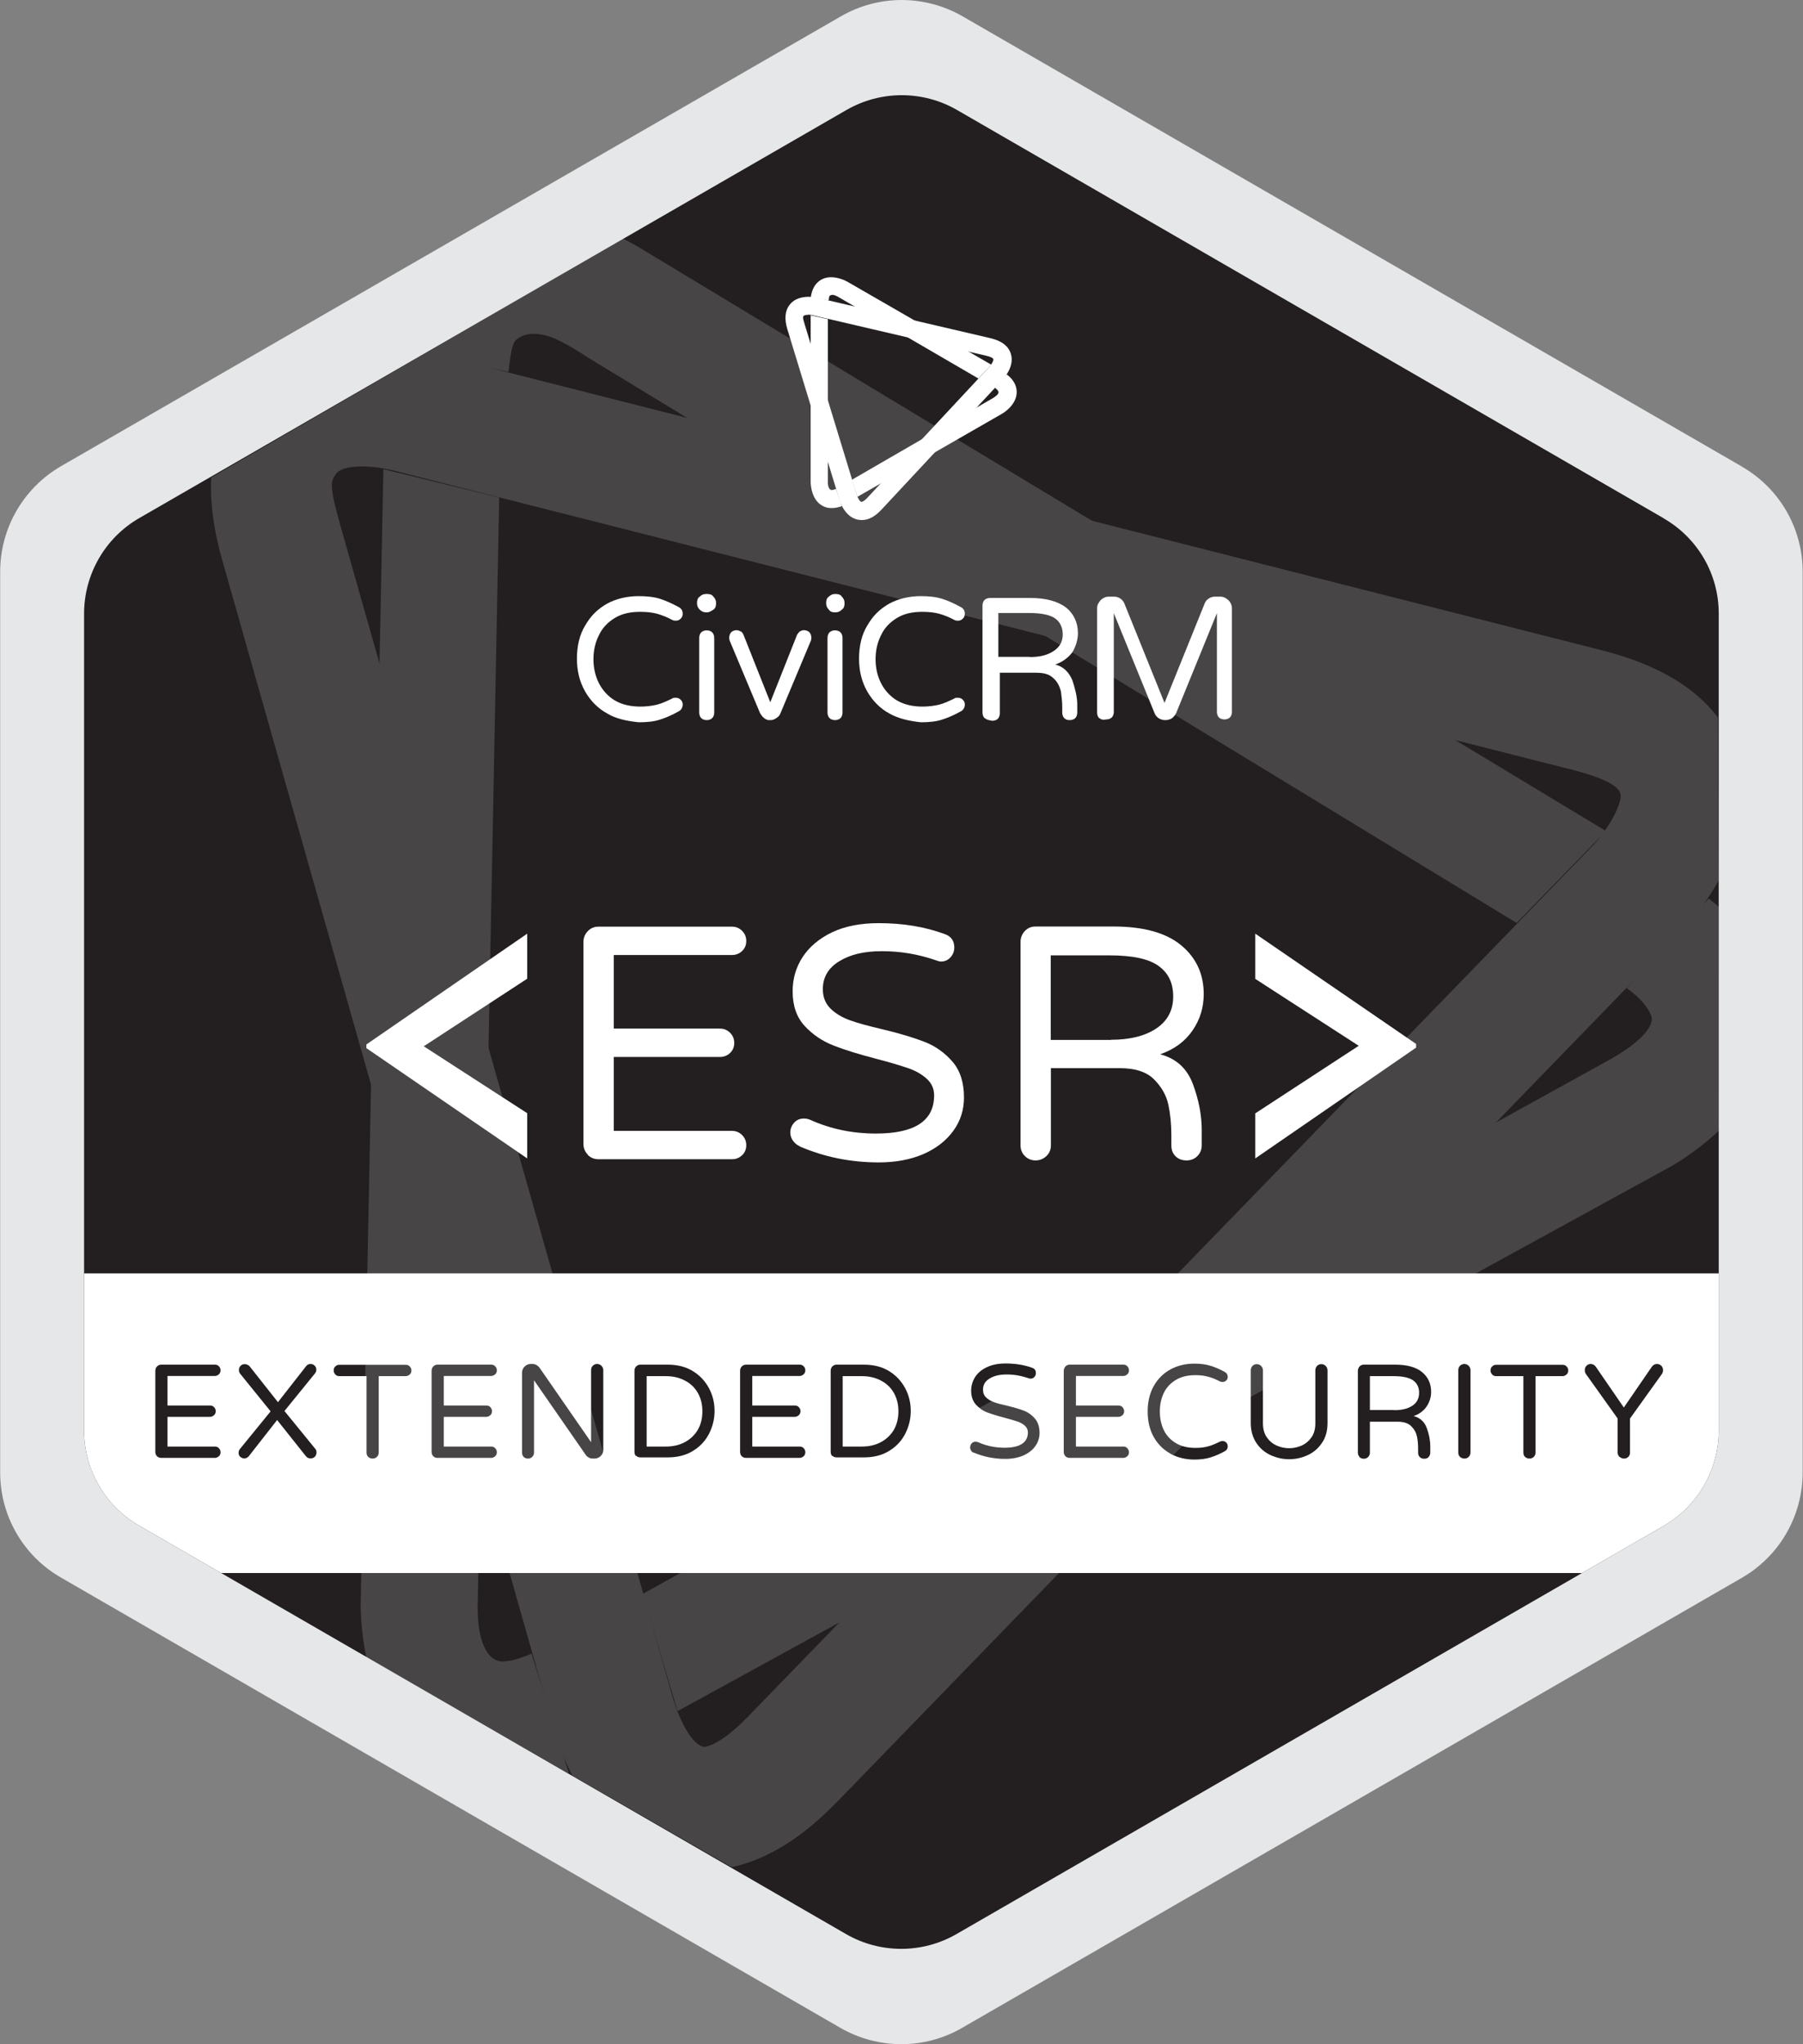
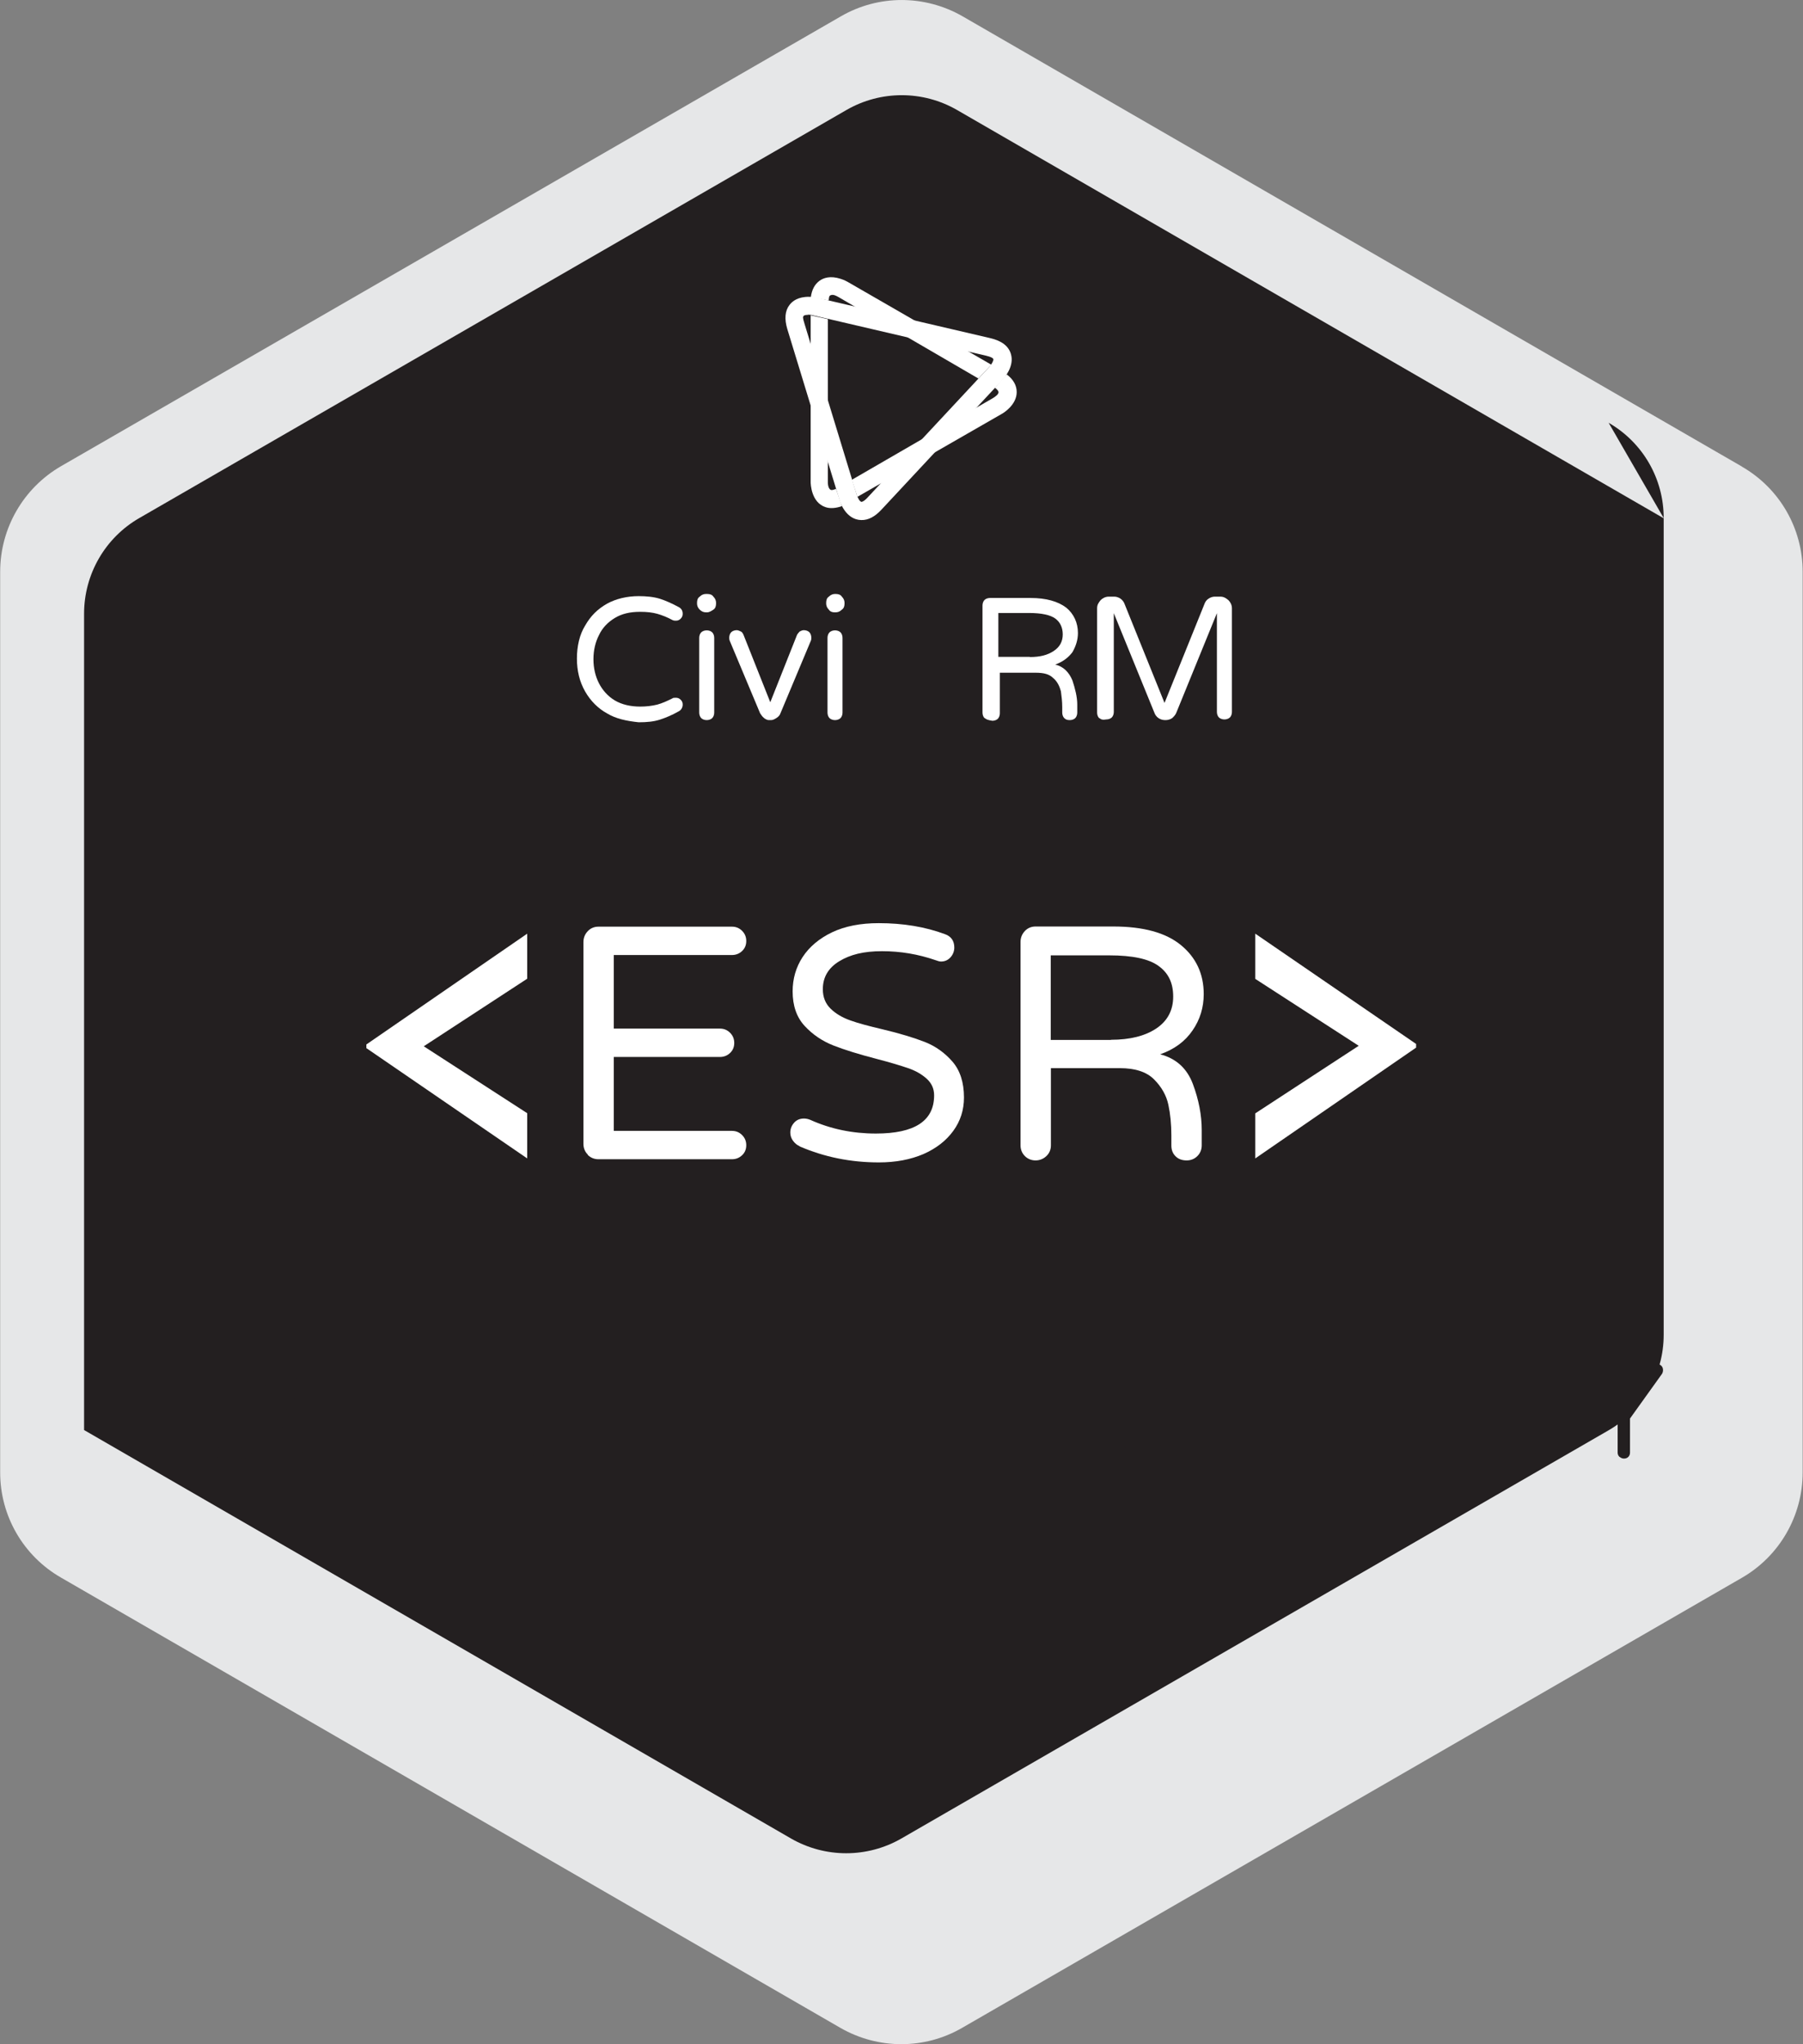
<svg xmlns="http://www.w3.org/2000/svg" id="uuid-f3eb4b87-f215-42b3-a66f-6c90b04daeec" viewBox="0 0 108.07 122.51">
  <rect x="0" y="0" width="108.07" height="122.51" fill="#808080" stroke="none" />
  <defs>
    <clipPath id="uuid-c16c9c1e-8f41-409e-b20f-b8393fa6498c">
      <path d="M99.73,31.07L57.36,6.59c-2.05-1.18-4.57-1.18-6.62,0L8.35,31.05c-2.05,1.18-3.31,3.37-3.31,5.73v48.93c-.01,2.37,1.25,4.55,3.3,5.73l42.37,24.48c2.05,1.18,4.57,1.18,6.62,0l42.38-24.46c2.05-1.18,3.31-3.37,3.31-5.73v-48.93c.01-2.37-1.25-4.55-3.3-5.73Z" fill="none" />
    </clipPath>
    <clipPath id="uuid-e83c4c1c-d34e-4614-82d9-49157f8e41e5">
-       <polygon points="102.96 32.85 53.9 4.68 4.97 33.08 5.1 89.66 54.16 117.83 103.1 89.43 102.96 32.85" fill="none" />
-     </clipPath>
+       </clipPath>
  </defs>
  <path d="M104.42,27.97L57.7.98c-2.26-1.3-5.04-1.31-7.3,0L3.66,27.94C1.4,29.25.01,31.66.01,34.27v53.96c-.01,2.61,1.38,5.02,3.64,6.32l46.72,26.99c2.26,1.3,5.04,1.31,7.3,0l46.73-26.97c2.26-1.3,3.65-3.71,3.65-6.32v-53.96c.01-2.61-1.38-5.02-3.64-6.32Z" fill="#e6e7e8" />
-   <path d="M99.73,31.07L57.36,6.59c-2.05-1.18-4.57-1.18-6.62,0L8.35,31.05c-2.05,1.18-3.31,3.37-3.31,5.73v48.93c-.01,2.37,1.25,4.55,3.3,5.73l42.37,24.48c2.05,1.18,4.57,1.18,6.62,0l42.38-24.46c2.05-1.18,3.31-3.37,3.31-5.73v-48.93c.01-2.37-1.25-4.55-3.3-5.73Z" fill="#231f20" />
+   <path d="M99.73,31.07L57.36,6.59c-2.05-1.18-4.57-1.18-6.62,0L8.35,31.05c-2.05,1.18-3.31,3.37-3.31,5.73v48.93l42.37,24.48c2.05,1.18,4.57,1.18,6.62,0l42.38-24.46c2.05-1.18,3.31-3.37,3.31-5.73v-48.93c.01-2.37-1.25-4.55-3.3-5.73Z" fill="#231f20" />
  <path d="M36.39,42.76c-.53-.29-.99-.74-1.32-1.32-.33-.58-.49-1.23-.49-1.97s.16-1.44.49-1.97c.33-.58.74-.99,1.32-1.32.53-.29,1.19-.45,1.89-.45.45,0,.9.04,1.28.16.37.12.74.29,1.11.49.16.08.25.21.25.41,0,.12-.04.21-.12.29s-.16.12-.29.12c-.08,0-.12,0-.21-.04-.29-.16-.62-.29-.9-.37-.29-.08-.62-.12-1.03-.12-.62,0-1.11.12-1.52.37s-.74.58-.95,1.03c-.21.41-.33.9-.33,1.44s.12,1.03.33,1.44.53.78.95,1.03.95.37,1.52.37c.37,0,.7-.04,1.03-.12.29-.08.58-.21.9-.37.04-.04.12-.04.21-.04.12,0,.21.04.29.12.08.08.12.16.12.29,0,.16-.08.33-.25.41-.37.21-.74.37-1.11.49-.37.12-.78.16-1.28.16-.74-.08-1.36-.21-1.89-.53Z" fill="#fff" />
  <path d="M41.94,36.54c-.12-.12-.16-.25-.16-.37v-.04c0-.16.04-.29.16-.37.12-.12.25-.16.37-.16h.08c.16,0,.29.04.37.16.12.12.16.25.16.37v.04c0,.16-.04.29-.16.37s-.25.16-.37.16h-.08c-.12,0-.25-.04-.37-.16ZM42.03,43.04c-.08-.08-.12-.21-.12-.33v-4.48c0-.12.04-.25.12-.33.08-.08.21-.12.33-.12s.25.04.33.12c.08.08.12.21.12.33v4.48c0,.12-.04.25-.12.33-.08.08-.21.12-.33.12-.12,0-.25-.04-.33-.12Z" fill="#fff" />
  <path d="M45.81,43.04c-.12-.08-.16-.16-.25-.29l-1.81-4.32c-.04-.08-.04-.16-.04-.21,0-.12.04-.25.12-.33.08-.08.21-.12.33-.12.08,0,.16.04.25.08.08.04.12.12.16.21l1.6,4.03,1.6-4.03c.04-.08.08-.12.16-.21.08-.04.16-.08.25-.08.12,0,.25.04.33.12.08.08.12.21.12.33,0,.08,0,.12-.04.21l-1.81,4.32c-.04.12-.12.21-.25.29s-.21.12-.33.12h-.12c-.08,0-.16-.04-.29-.12Z" fill="#fff" />
  <path d="M49.68,36.54c-.12-.12-.16-.25-.16-.37v-.04c0-.16.04-.29.16-.37.12-.12.25-.16.37-.16h.04c.16,0,.29.04.37.16.12.12.16.25.16.37v.04c0,.16-.04.29-.16.37-.12.12-.25.16-.37.16h-.08c-.12,0-.25-.04-.33-.16ZM49.72,43.04c-.08-.08-.12-.21-.12-.33v-4.48c0-.12.04-.25.12-.33.08-.08.21-.12.33-.12s.25.04.33.12c.08.08.12.21.12.33v4.48c0,.12-.04.25-.12.33-.08.08-.21.12-.33.12-.12,0-.25-.04-.33-.12Z" fill="#fff" />
-   <path d="M53.3,42.76c-.53-.29-.99-.74-1.32-1.32-.33-.58-.49-1.23-.49-1.97s.16-1.44.49-1.97c.33-.58.74-.99,1.32-1.32.53-.29,1.19-.45,1.89-.45.45,0,.9.04,1.28.16s.74.29,1.11.49c.16.08.25.21.25.41,0,.12-.04.21-.12.29-.08.08-.16.12-.29.12-.08,0-.12,0-.21-.04-.29-.16-.62-.29-.9-.37-.29-.08-.62-.12-1.03-.12-.62,0-1.11.12-1.52.37s-.74.58-.95,1.03c-.21.41-.33.9-.33,1.44s.12,1.03.33,1.44c.21.41.53.78.95,1.03s.95.37,1.52.37c.37,0,.7-.04,1.03-.12.29-.08.58-.21.9-.37.04-.04.12-.04.21-.04.12,0,.21.04.29.12.08.08.12.16.12.29,0,.16-.08.33-.25.41-.37.21-.74.37-1.11.49-.37.12-.78.16-1.28.16-.7-.08-1.32-.21-1.89-.53Z" fill="#fff" />
  <path d="M59.01,43.04c-.08-.08-.12-.21-.12-.33v-6.42c0-.12.04-.25.12-.33s.21-.12.33-.12h2.43c.95,0,1.65.21,2.14.58.45.37.7.9.7,1.52,0,.41-.12.78-.33,1.15-.25.33-.58.58-1.03.74.49.12.82.45,1.03.95.16.49.29.99.29,1.44v.49c0,.12-.04.25-.12.33s-.21.12-.33.12c-.16,0-.25-.04-.33-.12s-.12-.21-.12-.33v-.33c0-.33-.04-.66-.08-.95-.08-.29-.21-.58-.45-.78-.25-.25-.58-.33-1.07-.33h-2.14v2.43c0,.12-.04.25-.12.33s-.21.12-.33.12c-.25-.04-.37-.08-.45-.16ZM61.73,39.38c.62,0,1.07-.12,1.44-.37s.53-.58.53-.99-.16-.74-.45-.95-.82-.33-1.56-.33h-1.85v2.63h1.89Z" fill="#fff" />
  <path d="M65.88,43.04c-.08-.08-.12-.21-.12-.33v-6.25c0-.21.08-.33.21-.49.12-.12.29-.21.49-.21h.33c.12,0,.25.04.37.12.12.08.21.21.25.33l2.39,5.92,2.39-5.92c.04-.12.12-.25.25-.33.12-.08.25-.12.37-.12h.33c.21,0,.33.08.49.21.12.12.21.29.21.49v6.21c0,.12-.04.25-.12.33s-.21.12-.33.12-.25-.04-.33-.12-.12-.21-.12-.33v-5.92l-2.43,5.96c-.04.12-.16.25-.25.33-.12.08-.25.12-.41.12s-.29-.04-.41-.12c-.12-.08-.21-.21-.25-.33l-2.43-5.96v5.92c0,.12-.04.25-.12.33s-.21.12-.33.12c-.21.04-.33,0-.41-.08Z" fill="#fff" />
  <g clip-path="url(#uuid-c16c9c1e-8f41-409e-b20f-b8393fa6498c)">
-     <rect x="4.5" y="76.32" width="99.24" height="17.96" fill="#fff" />
-   </g>
+     </g>
  <path d="M51.62,31.17h0c-.92-.02-1.27-1.08-1.3-1.2l-3.13-10.25c-.18-.6-.14-1.09.13-1.44.17-.23.52-.5,1.18-.49.24,0,.43.05.45.05l10.42,2.43c.67.16,1.08.47,1.22.94.23.74-.4,1.44-.47,1.52l-7.29,7.82c-.39.42-.79.63-1.2.62ZM48.43,18.87c-.19,0-.25.05-.26.06-.05.07-.06.11.05.47l3.13,10.25c.07.22.19.42.29.43h0s.13,0,.38-.28l7.29-7.82c.13-.15.26-.39.23-.46-.02-.05-.1-.12-.43-.2l-10.42-2.43h0s-.13-.03-.26-.03Z" fill="#fff" />
  <path d="M50.45,30.34c-.34.12-.69.15-.96.06h0c-.87-.28-.9-1.4-.9-1.52v-9.98s1.03.23,1.03.23v9.77c0,.23.07.45.21.47h0s.07.02.28-.07l.35,1.04ZM51.07,28.75l8.43-4.88c.17-.1.37-.25.35-.38,0-.02-.04-.13-.22-.25l.71-.8c.4.3.6.66.6,1.06,0,.77-.8,1.26-.9,1.31l-8.65,4.97-.33-1.03ZM58.65,22.69l-8.28-4.82s-.21-.13-.33-.17c-.18-.06-.26,0-.28.01-.05.03-.07.06-.09.3l-1.07-.2c.06-.44.23-.77.52-.98.23-.17.64-.32,1.26-.12.23.07.4.17.42.18l8.62,4.97-.77.82Z" fill="#fff" />
  <path d="M9.41,87.28c-.07-.07-.1-.16-.1-.26v-4.86c0-.1.03-.19.1-.26.07-.07.15-.11.26-.11h3.21c.1,0,.18.03.24.1.07.07.1.15.1.24s-.03.18-.1.24c-.07.06-.15.1-.24.1h-2.84v1.77h2.55c.1,0,.18.03.24.1.07.07.1.15.1.24s-.03.18-.1.24c-.07.06-.15.1-.24.1h-2.55v1.78h2.84c.1,0,.18.03.24.1.07.07.1.15.1.24s-.03.18-.1.24c-.07.06-.15.1-.24.1h-3.21c-.1,0-.19-.03-.26-.1Z" fill="#231f20" />
  <path d="M14.4,87.32c-.07-.07-.1-.15-.1-.24,0-.08.02-.16.07-.22l1.85-2.27-1.83-2.26c-.05-.06-.07-.14-.07-.22,0-.1.03-.18.1-.25.07-.07.15-.1.25-.1.06,0,.11.01.17.04.05.03.1.06.13.1l1.69,2.14,1.69-2.16c.06-.08.15-.13.26-.13.1,0,.18.03.25.1.07.07.1.15.1.24,0,.08-.02.14-.06.2l-1.85,2.28,1.85,2.27c.05.05.07.12.07.21,0,.1-.03.19-.1.26-.07.07-.15.1-.26.1-.12,0-.21-.05-.29-.15l-1.71-2.15-1.69,2.16c-.08.1-.17.14-.28.14-.09,0-.17-.03-.24-.1Z" fill="#231f20" />
  <path d="M22.07,87.32c-.07-.07-.1-.15-.1-.26v-4.58h-1.63c-.1,0-.18-.03-.24-.1s-.1-.14-.1-.24.03-.18.1-.24c.06-.07.14-.1.24-.1h3.98c.1,0,.18.03.24.1.07.07.1.15.1.24s-.03.18-.1.24-.15.1-.24.1h-1.62v4.58c0,.1-.04.19-.11.26-.07.07-.16.1-.26.1s-.19-.04-.26-.1Z" fill="#231f20" />
  <path d="M25.97,87.28c-.07-.07-.1-.16-.1-.26v-4.86c0-.1.03-.19.1-.26.07-.07.15-.11.26-.11h3.21c.1,0,.18.03.24.1.07.07.1.15.1.24s-.03.18-.1.24c-.07.06-.15.1-.24.1h-2.84v1.77h2.55c.1,0,.18.03.24.1.07.07.1.15.1.24s-.03.18-.1.24c-.07.06-.15.1-.24.1h-2.55v1.78h2.84c.1,0,.18.03.24.1.07.07.1.15.1.24s-.03.18-.1.24c-.07.06-.15.1-.24.1h-3.21c-.1,0-.19-.03-.26-.1Z" fill="#231f20" />
  <path d="M31.39,87.32c-.07-.07-.1-.15-.1-.26v-4.78c0-.14.05-.27.15-.37.1-.1.22-.16.37-.16h.1c.17,0,.32.08.44.24l3.08,4.45v-4.32c0-.1.03-.19.1-.26.07-.07.15-.11.26-.11s.19.04.26.11c.07.07.11.16.11.26v4.78c0,.14-.05.27-.16.37-.1.1-.23.15-.37.15h-.1c-.09,0-.17-.02-.24-.06-.07-.04-.14-.09-.18-.16l-3.1-4.47v4.33c0,.1-.04.19-.11.26-.07.07-.16.1-.26.1s-.19-.04-.26-.1Z" fill="#231f20" />
-   <path d="M38.13,87.28c-.07-.07-.1-.16-.1-.26v-4.86c0-.1.03-.19.1-.26.07-.07.15-.11.26-.11h1.61c.61,0,1.12.13,1.55.4s.74.62.96,1.04.32.87.32,1.34-.11.92-.32,1.34-.53.78-.96,1.04c-.42.27-.94.4-1.55.4h-1.61c-.1,0-.19-.03-.26-.1ZM39.91,86.7c.44,0,.82-.09,1.15-.27.33-.18.59-.43.77-.74.18-.32.27-.68.27-1.1s-.09-.78-.27-1.1c-.18-.32-.44-.57-.77-.74-.33-.18-.71-.27-1.15-.27h-1.15v4.22h1.15Z" fill="#231f20" />
  <path d="M44.46,87.28c-.07-.07-.1-.16-.1-.26v-4.86c0-.1.03-.19.1-.26.07-.07.15-.11.26-.11h3.21c.1,0,.18.03.24.1.07.07.1.15.1.24s-.03.18-.1.24c-.07.06-.15.1-.24.1h-2.84v1.77h2.55c.1,0,.18.03.24.1.07.07.1.15.1.24s-.03.18-.1.24c-.07.06-.15.1-.24.1h-2.55v1.78h2.84c.1,0,.18.03.24.1.07.07.1.15.1.24s-.03.18-.1.24c-.07.06-.15.1-.24.1h-3.21c-.1,0-.19-.03-.26-.1Z" fill="#231f20" />
  <path d="M49.89,87.28c-.07-.07-.1-.16-.1-.26v-4.86c0-.1.03-.19.1-.26.07-.07.15-.11.26-.11h1.61c.61,0,1.12.13,1.55.4s.74.62.96,1.04.32.87.32,1.34-.11.92-.32,1.34-.53.78-.96,1.04c-.42.27-.94.4-1.55.4h-1.61c-.1,0-.19-.03-.26-.1ZM51.66,86.7c.44,0,.82-.09,1.15-.27.33-.18.59-.43.77-.74.18-.32.27-.68.27-1.1s-.09-.78-.27-1.1c-.18-.32-.44-.57-.77-.74-.33-.18-.71-.27-1.15-.27h-1.15v4.22h1.15Z" fill="#231f20" />
-   <path d="M58.37,87.08c-.06-.03-.12-.07-.16-.13-.04-.06-.06-.13-.06-.2,0-.09.03-.17.09-.24.06-.07.14-.1.24-.1.05,0,.1.01.15.03.49.22,1.02.33,1.58.33.93,0,1.4-.31,1.4-.92,0-.16-.06-.29-.18-.4s-.27-.19-.44-.25c-.18-.06-.43-.13-.75-.22-.43-.11-.78-.22-1.05-.32-.27-.1-.5-.26-.69-.47-.19-.21-.29-.49-.29-.83,0-.3.08-.58.24-.83.16-.25.4-.45.71-.59.31-.15.69-.22,1.12-.22.59,0,1.12.09,1.59.26.15.05.22.16.22.32,0,.09-.03.16-.09.23s-.14.1-.23.1c-.03,0-.08-.01-.13-.03-.42-.14-.84-.22-1.29-.22s-.76.08-1.03.24-.4.38-.4.67c0,.19.06.35.19.47.12.12.28.21.47.28s.45.14.77.21c.42.1.76.2,1.02.3.26.1.48.26.66.47.18.21.28.5.28.86,0,.3-.09.57-.26.8-.17.24-.41.42-.72.56-.31.13-.67.2-1.07.2-.68,0-1.31-.13-1.9-.38Z" fill="#231f20" />
  <path d="M63.86,87.28c-.07-.07-.1-.16-.1-.26v-4.86c0-.1.04-.19.1-.26.07-.07.15-.11.26-.11h3.21c.1,0,.18.03.24.1.07.07.1.15.1.24s-.03.18-.1.24-.15.1-.24.1h-2.84v1.77h2.55c.1,0,.18.03.24.1s.1.15.1.24-.03.18-.1.24c-.07.06-.15.1-.24.1h-2.55v1.78h2.84c.1,0,.18.03.24.1s.1.15.1.24-.03.18-.1.24c-.07.06-.15.1-.24.1h-3.21c-.1,0-.19-.03-.26-.1Z" fill="#231f20" />
  <path d="M70.15,87.12c-.42-.23-.76-.57-1-1-.24-.43-.36-.94-.36-1.52s.12-1.09.36-1.52c.24-.43.58-.77,1-1,.42-.23.9-.35,1.44-.35.36,0,.69.04.97.13.29.09.57.21.85.37.12.06.18.17.18.3,0,.08-.03.15-.09.21-.06.06-.14.09-.23.09-.05,0-.1-.01-.14-.03-.23-.12-.46-.22-.69-.28-.22-.06-.48-.1-.78-.1-.46,0-.85.09-1.17.28s-.57.45-.73.78c-.16.33-.24.7-.24,1.12s.08.79.24,1.12c.16.33.41.59.73.78.32.19.71.28,1.17.28.29,0,.55-.03.78-.1.22-.06.45-.16.69-.28.04-.02.09-.03.14-.03.1,0,.17.03.23.09s.09.13.09.22c0,.14-.06.24-.18.3-.28.16-.57.28-.85.37s-.61.13-.97.13c-.53,0-1.01-.12-1.44-.35Z" fill="#231f20" />
  <path d="M76.17,87.22c-.35-.16-.64-.4-.86-.73-.22-.33-.34-.73-.34-1.2v-3.16c0-.1.04-.19.1-.26.07-.07.15-.11.26-.11s.19.04.26.11c.07.07.11.16.11.26v3.18c0,.32.07.59.22.82.15.22.34.39.58.5s.5.17.77.17.53-.06.77-.17.43-.28.58-.5c.15-.22.22-.5.22-.82v-3.18c0-.1.04-.19.1-.26.07-.07.15-.11.26-.11s.19.04.26.11c.07.07.11.16.11.26v3.16c0,.47-.11.88-.34,1.2-.22.33-.51.57-.86.73-.35.16-.72.24-1.1.24s-.74-.08-1.1-.24Z" fill="#231f20" />
  <path d="M81.49,87.32c-.07-.07-.1-.15-.1-.26v-4.9c0-.1.04-.19.1-.26.07-.07.15-.11.26-.11h1.86c.72,0,1.27.15,1.63.45.36.3.54.69.54,1.18,0,.32-.09.61-.27.88-.18.26-.44.46-.78.57.38.1.65.34.79.72.14.38.21.75.21,1.11v.37c0,.1-.04.19-.1.26-.07.07-.15.1-.26.1-.11,0-.2-.03-.27-.1s-.1-.15-.1-.26v-.24c0-.27-.02-.51-.07-.74-.05-.23-.16-.43-.34-.61-.18-.18-.46-.27-.82-.27h-1.66v1.86c0,.1-.04.19-.11.26-.07.07-.16.1-.26.1s-.19-.04-.26-.1ZM83.57,84.52c.46,0,.82-.09,1.09-.27.27-.18.4-.44.4-.77s-.12-.57-.35-.74c-.23-.17-.63-.26-1.19-.26h-1.41v2.03h1.45Z" fill="#231f20" />
  <path d="M87.51,87.32c-.07-.07-.1-.15-.1-.26v-4.94c0-.1.03-.19.1-.26.07-.07.16-.11.26-.11s.19.04.26.11.11.16.11.26v4.94c0,.1-.04.19-.11.26-.07.07-.16.1-.26.1s-.19-.04-.26-.1Z" fill="#231f20" />
  <path d="M91.41,87.32c-.07-.07-.1-.15-.1-.26v-4.58h-1.63c-.1,0-.18-.03-.24-.1-.06-.06-.1-.14-.1-.24s.03-.18.1-.24c.06-.07.14-.1.24-.1h3.98c.1,0,.18.03.24.1.07.07.1.15.1.24s-.03.18-.1.24c-.07.06-.15.1-.24.1h-1.62v4.58c0,.1-.04.19-.11.26-.07.07-.16.1-.26.1s-.19-.04-.26-.1Z" fill="#231f20" />
  <path d="M97.07,87.32c-.07-.07-.11-.15-.11-.26v-2.04l-1.91-2.68c-.04-.07-.06-.14-.06-.22,0-.1.03-.19.1-.26.07-.07.15-.11.25-.11.13,0,.24.06.32.18l1.67,2.43,1.67-2.43c.08-.12.19-.18.32-.18.1,0,.19.04.26.11.07.07.1.16.1.26,0,.07-.02.15-.06.22l-1.92,2.68v2.04c0,.1-.03.19-.1.26-.07.07-.16.1-.26.1s-.19-.04-.26-.1Z" fill="#231f20" />
  <g clip-path="url(#uuid-e83c4c1c-d34e-4614-82d9-49157f8e41e5)">
    <g opacity=".17">
      <path d="M41.93,112.07h0c-6.23-.24-8.47-7.5-8.7-8.33L13.32,33.57c-1.17-4.12-.82-7.41,1.05-9.78,1.2-1.53,3.58-3.32,8.06-3.14,1.64.06,2.92.38,3.06.41l70.54,17.92c4.53,1.15,7.29,3.36,8.2,6.55,1.43,5.06-2.93,9.75-3.43,10.27l-50.64,52.21c-2.72,2.8-5.48,4.17-8.22,4.06ZM21.94,27.96c-1.27-.05-1.69.29-1.77.4-.37.5-.45.72.25,3.2l19.9,70.17c.44,1.5,1.21,2.9,1.89,2.97h0s.86.01,2.64-1.83l50.64-52.21c.94-.99,1.81-2.61,1.63-3.12-.13-.36-.69-.84-2.91-1.41L23.67,28.22h0s-.88-.23-1.74-.26Z" fill="#fff" />
      <path d="M34.08,106.25c-2.31.8-4.71.92-6.57.27h0c-5.88-2.05-5.9-9.63-5.89-10.49l1.36-67.91,6.94,1.7-1.29,66.5c-.01,1.56.36,3.06,1.31,3.24h0s.49.17,1.92-.45l2.23,7.14ZM38.54,95.52l58-32.04c1.18-.67,2.56-1.68,2.46-2.5-.01-.12-.27-.88-1.5-1.76l4.92-5.37c2.68,2.12,4,4.57,3.95,7.28-.11,5.25-5.64,8.46-6.27,8.81l-59.49,32.62-2.08-7.03ZM90.91,55.32L35.21,21.41s-1.39-.93-2.19-1.21c-1.2-.42-1.79-.03-1.91.04-.34.22-.45.4-.63,2.05l-7.23-1.5c.46-3.01,1.68-5.23,3.65-6.6,1.6-1.11,4.38-2.12,8.61-.65,1.55.54,2.68,1.21,2.8,1.29l57.95,34.98-5.35,5.5Z" fill="#fff" />
    </g>
  </g>
  <polygon points="31.6 66.72 25.4 62.71 31.6 58.66 31.6 55.96 21.96 62.6 21.96 62.82 31.6 69.43 31.6 66.72" fill="#fff" />
  <polygon points="75.24 58.67 81.44 62.68 75.24 66.73 75.24 69.43 84.88 62.79 84.88 62.57 75.24 55.96 75.24 58.67" fill="#fff" />
  <path d="M35.23,69.2c-.17-.17-.26-.39-.26-.64v-12.1c0-.25.09-.47.26-.65.17-.18.39-.27.64-.27h8c.24,0,.44.08.61.25.17.17.25.37.25.61s-.08.44-.25.6c-.17.16-.37.24-.61.24h-7.08v4.41h6.36c.24,0,.44.08.61.25.17.17.25.37.25.61s-.08.44-.25.6c-.17.16-.37.24-.61.24h-6.36v4.43h7.08c.24,0,.44.08.61.25.17.17.25.37.25.61s-.08.44-.25.6c-.17.16-.37.24-.61.24h-8c-.25,0-.47-.09-.64-.26Z" fill="#fff" />
  <path d="M47.93,68.7c-.16-.07-.29-.18-.4-.33-.11-.15-.16-.32-.16-.49,0-.23.08-.42.23-.59.15-.17.35-.25.59-.25.13,0,.26.03.38.08,1.22.55,2.53.82,3.93.82,2.33,0,3.49-.76,3.49-2.29,0-.4-.15-.73-.45-1-.3-.27-.67-.48-1.11-.63-.44-.15-1.06-.34-1.87-.55-1.08-.28-1.95-.55-2.61-.81-.66-.26-1.24-.65-1.72-1.17-.48-.52-.72-1.21-.72-2.07,0-.76.2-1.45.6-2.06s.99-1.11,1.76-1.48c.78-.37,1.71-.55,2.8-.55,1.46,0,2.79.22,3.97.66.37.13.56.4.56.8,0,.21-.07.41-.22.58-.15.17-.34.26-.58.26-.08,0-.19-.03-.32-.08-1.04-.36-2.11-.54-3.21-.54s-1.9.2-2.56.6c-.66.4-.99.96-.99,1.68,0,.48.16.87.47,1.17.31.3.7.53,1.18.7.47.17,1.11.34,1.92.53,1.05.25,1.9.51,2.54.76.64.25,1.2.65,1.66,1.18.46.53.69,1.25.69,2.15,0,.74-.21,1.41-.64,2-.43.59-1.02,1.05-1.79,1.39-.77.33-1.66.5-2.67.5-1.69,0-3.27-.32-4.75-.96Z" fill="#fff" />
  <path d="M61.43,69.29c-.17-.17-.26-.39-.26-.64v-12.2c0-.25.09-.47.26-.65.17-.18.39-.27.64-.27h4.65c1.81,0,3.16.37,4.07,1.12.9.74,1.36,1.72,1.36,2.93,0,.8-.22,1.53-.67,2.18-.45.66-1.09,1.13-1.94,1.43.96.25,1.61.85,1.96,1.78.35.94.53,1.86.53,2.76v.92c0,.25-.09.47-.26.64-.17.17-.39.26-.64.26-.28,0-.5-.08-.67-.25-.17-.17-.25-.38-.25-.65v-.6c0-.66-.06-1.28-.18-1.84-.12-.56-.41-1.07-.86-1.52-.45-.45-1.14-.67-2.05-.67h-4.13v4.63c0,.25-.09.47-.27.64s-.4.26-.65.26-.47-.09-.64-.26ZM66.59,62.32c1.14,0,2.05-.23,2.72-.68.67-.45,1.01-1.09,1.01-1.91s-.29-1.41-.87-1.83c-.58-.43-1.57-.64-2.96-.64h-3.51v5.07h3.61Z" fill="#fff" />
</svg>